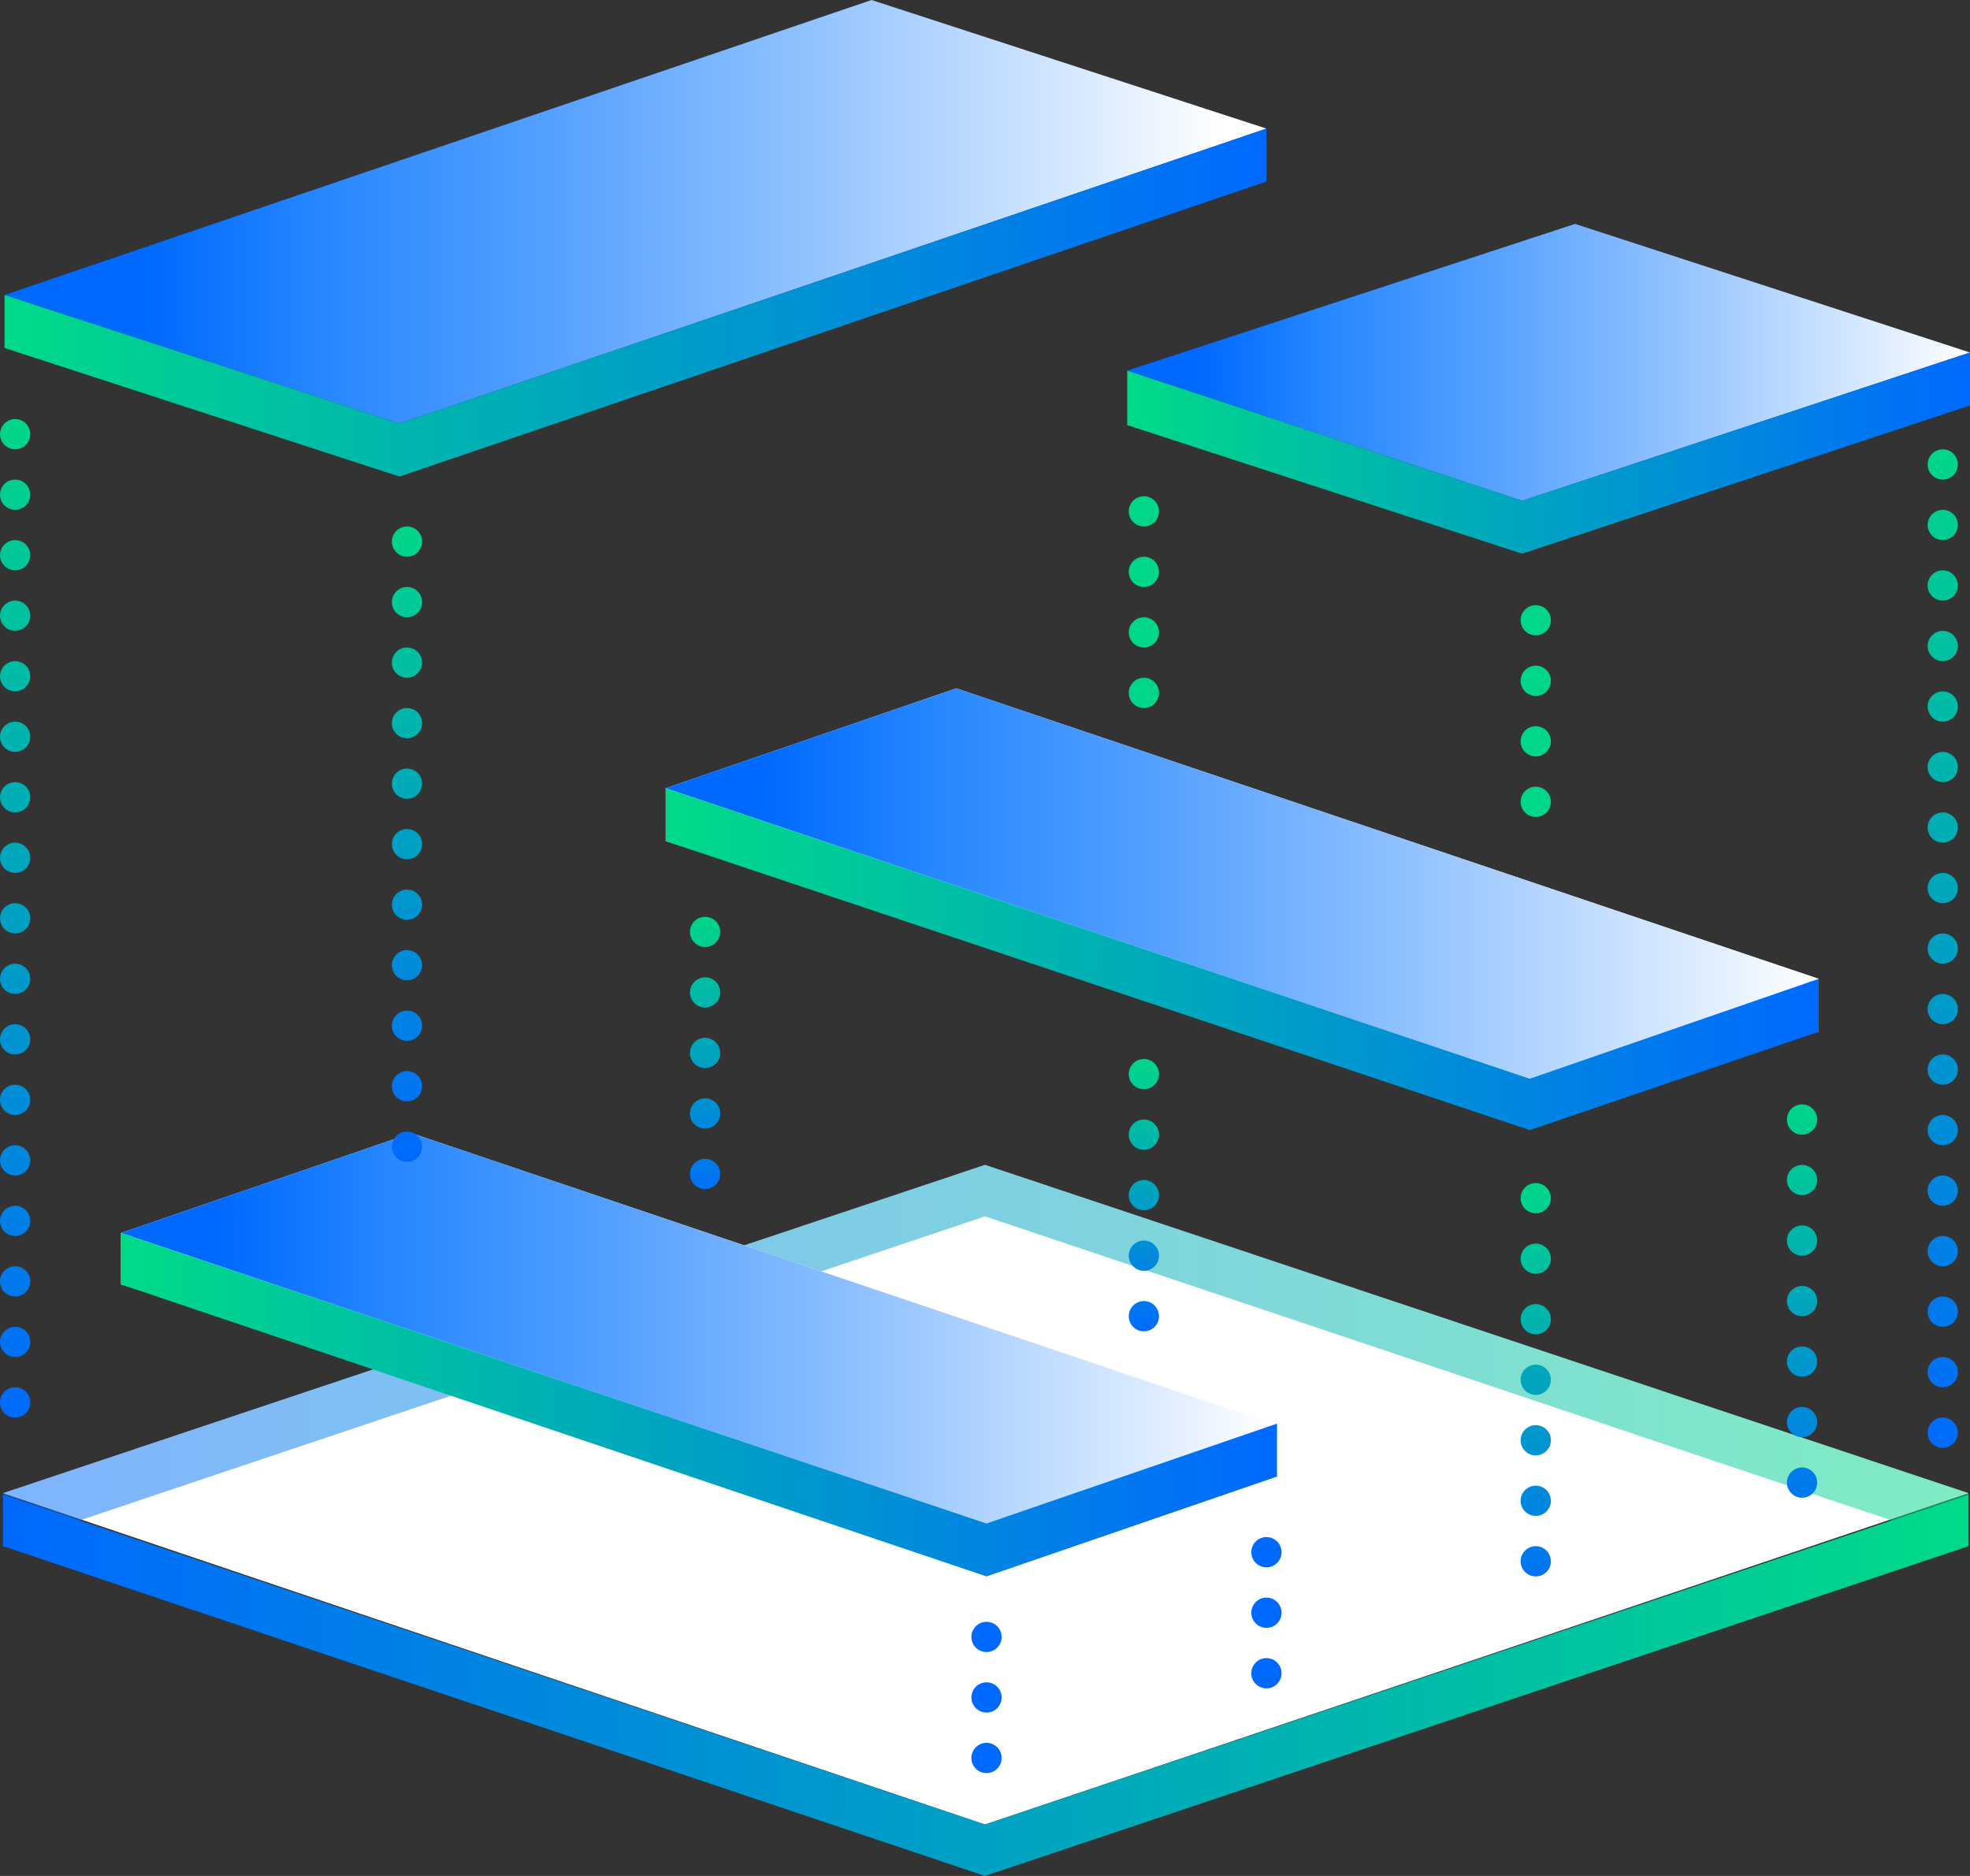
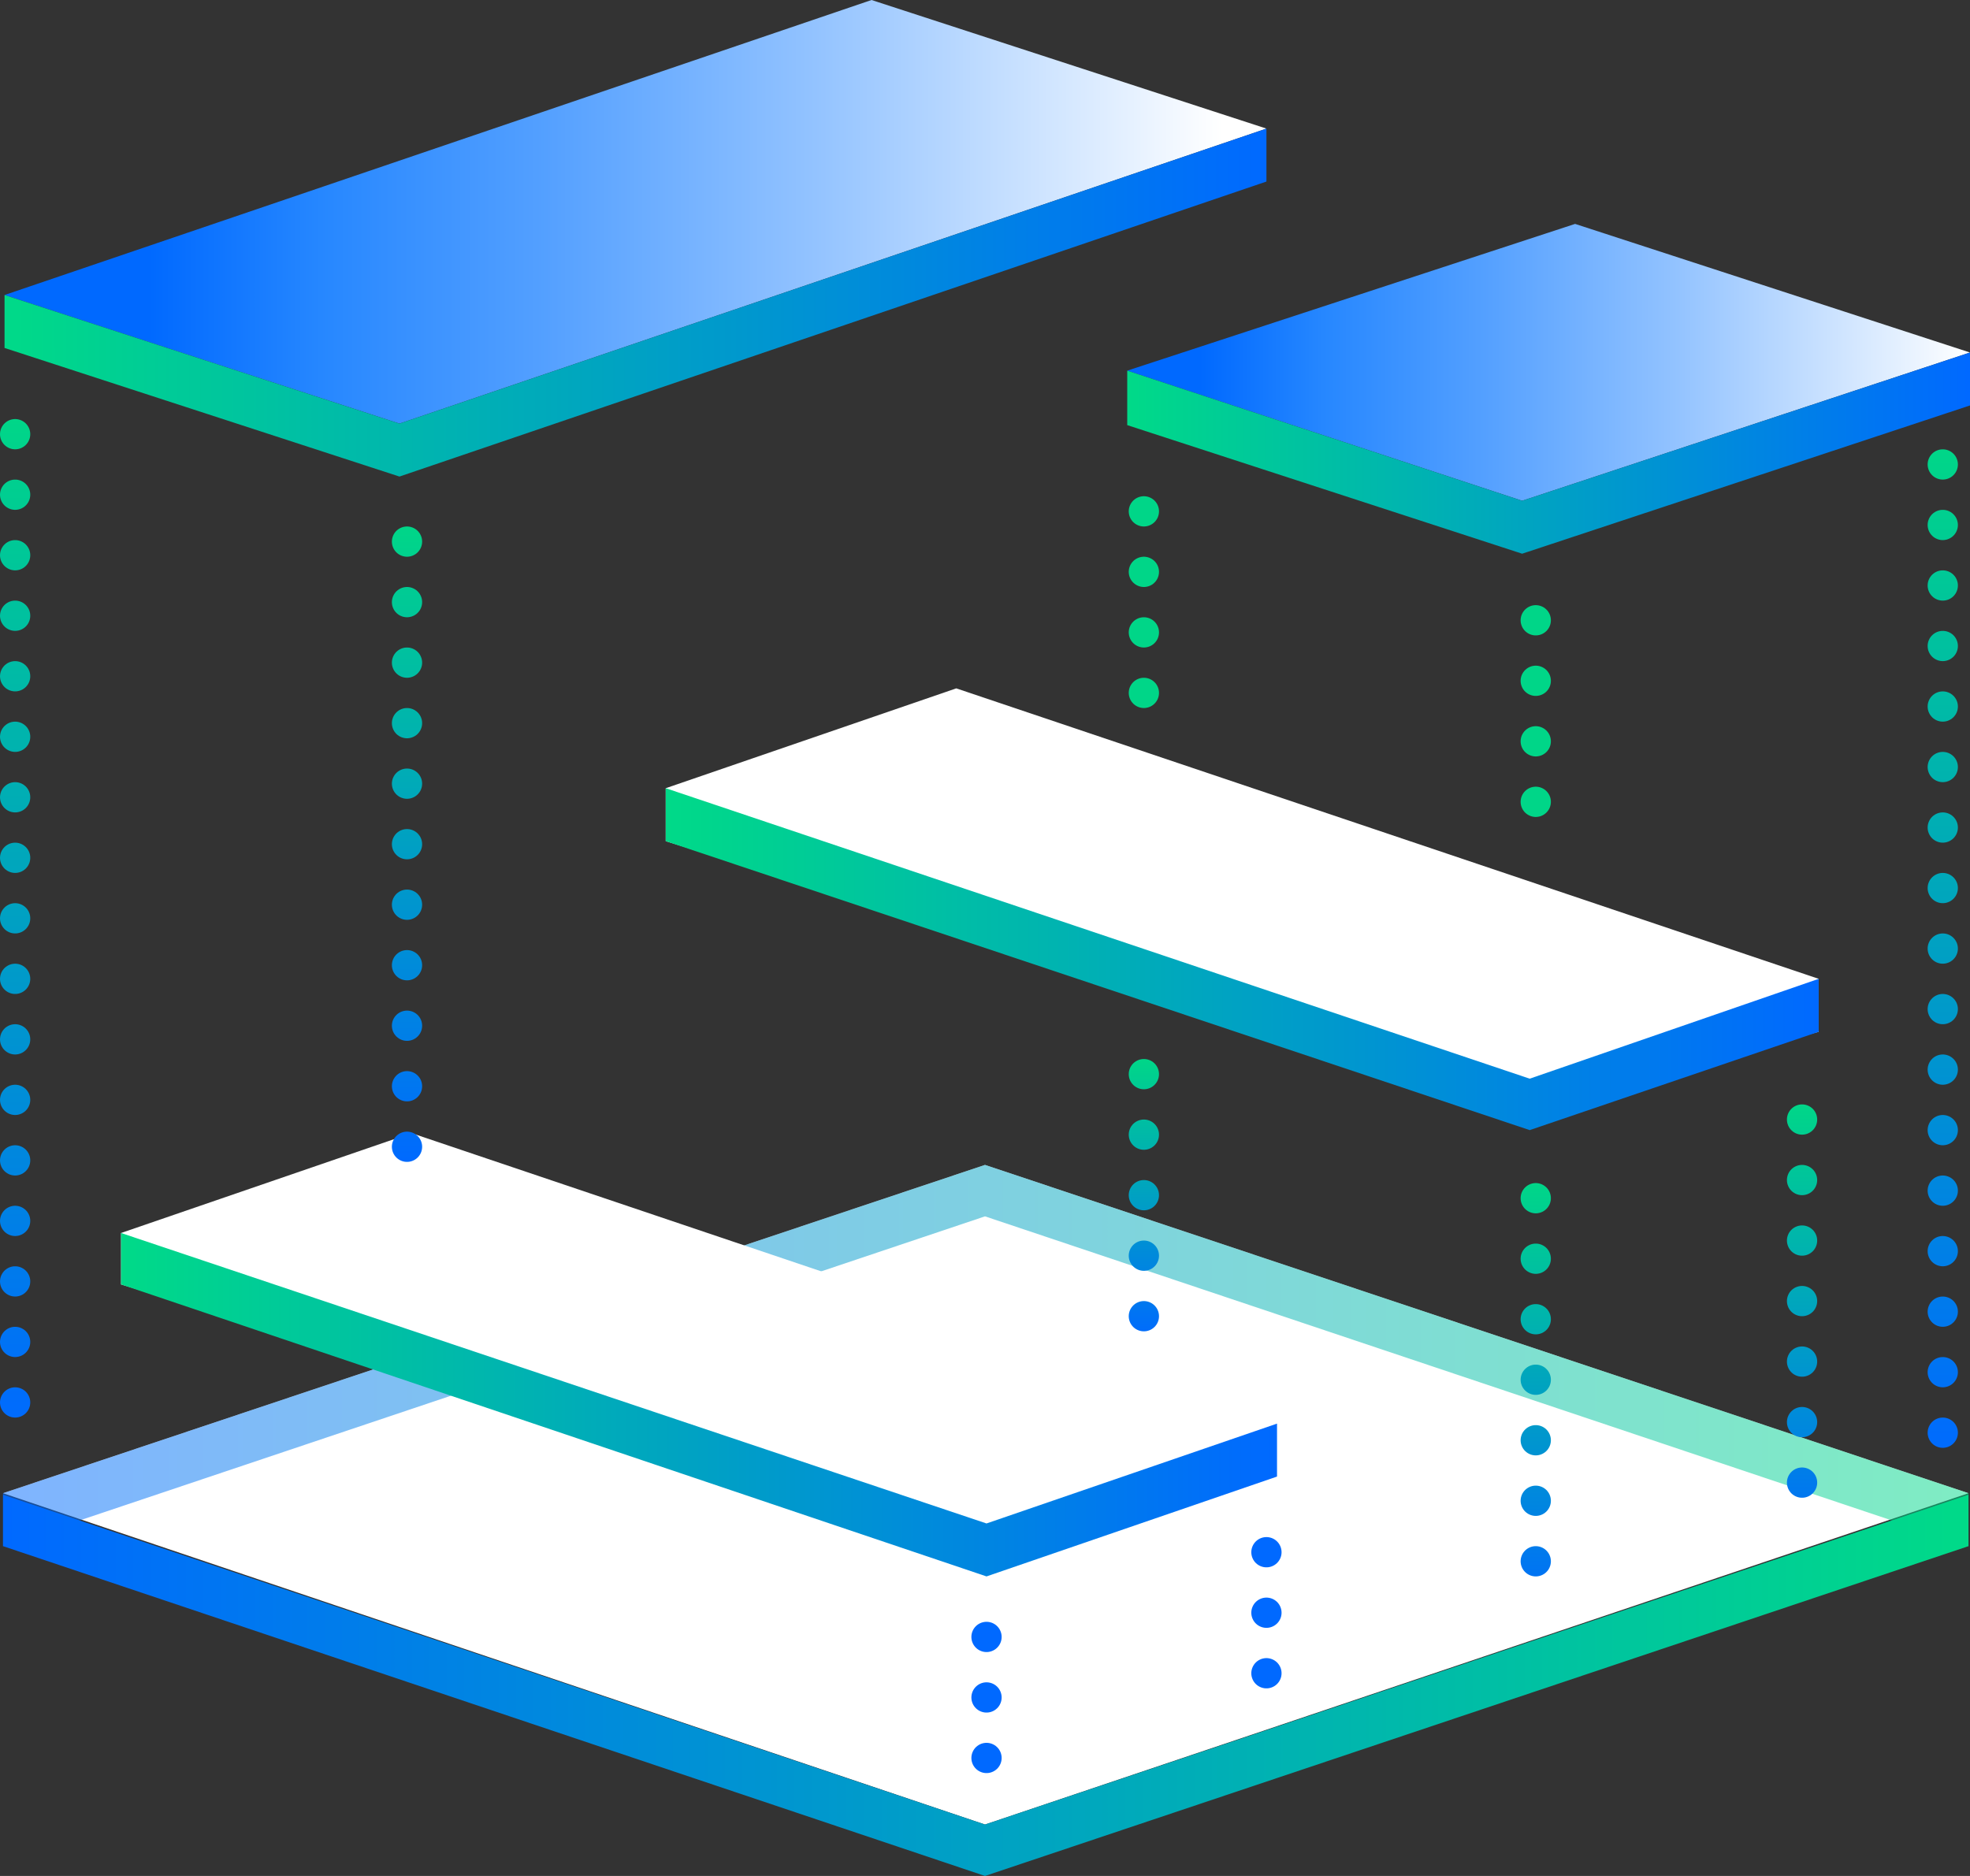
<svg xmlns="http://www.w3.org/2000/svg" id="Layer_1" viewBox="0 0 130.2 124">
  <rect x="0" y="0" width="130.2" height="124" fill="#333333" stroke="none" />
  <style>.st0{fill:#fff}.st1{opacity:.5}.st2{fill:url(#SVGID_1_)}.st3{fill:url(#SVGID_2_)}.st4{fill:url(#SVGID_3_)}.st5{fill:url(#SVGID_4_)}.st6{fill:url(#SVGID_5_)}.st7{fill:url(#SVGID_6_)}.st8{fill:url(#SVGID_7_)}.st9{fill:url(#SVGID_8_)}.st10{stroke:url(#SVGID_9_)}.st10,.st11,.st12,.st13,.st14,.st15,.st16,.st17,.st18{fill:none;stroke-width:2;stroke-linecap:round;stroke-miterlimit:10;stroke-dasharray:0,4}.st11{stroke:url(#SVGID_10_)}.st12{stroke:#00d688}.st13{stroke:url(#SVGID_11_)}.st14{stroke:url(#SVGID_12_)}.st15{stroke:url(#SVGID_13_)}.st16{stroke:url(#SVGID_14_)}.st17{stroke:url(#SVGID_15_)}.st18{stroke:#0069ff}.st19{fill:url(#SVGID_16_)}.st20{fill:url(#SVGID_17_)}</style>
  <path class="st0" d="M65.1 120.6l65-21.9-65-21.7L.2 98.7z" />
  <g class="st1">
    <linearGradient id="SVGID_1_" gradientUnits="userSpaceOnUse" x1=".2" y1="537.591" x2="130.1" y2="537.591" gradientTransform="translate(0 -447.984)">
      <stop offset="0" stop-color="#0069FF" />
      <stop offset="1" stop-color="#00DA88" />
    </linearGradient>
    <path class="st2" d="M.2 102.2l64.9-21.8 65 21.8v-3.5L65.1 77 .2 98.7z" />
  </g>
  <linearGradient id="SVGID_2_" gradientUnits="userSpaceOnUse" x1=".2" y1="559.39" x2="130.1" y2="559.39" gradientTransform="translate(0 -447.984)">
    <stop offset="0" stop-color="#0069FF" />
    <stop offset="1" stop-color="#00DA88" />
  </linearGradient>
  <path class="st3" d="M130.1 98.8l-65 21.8L.2 98.8v3.4L65.1 124l65-21.8z" />
  <g id="Server_1_61_">
    <path class="st0" d="M8 84.9l57.2 17.4 19.2-4.7v-3.4L27.2 74.9 8 81.5z" />
    <linearGradient id="SVGID_3_" gradientUnits="userSpaceOnUse" x1="8" y1="535.787" x2="84.26" y2="535.787" gradientTransform="translate(0 -447.984)">
      <stop offset="0" stop-color="#0069FF" />
      <stop offset=".086" stop-color="#0069FF" />
      <stop offset=".233" stop-color="#2687FF" />
      <stop offset=".425" stop-color="#54A0FF" />
      <stop offset=".654" stop-color="#93C3FF" />
      <stop offset=".911" stop-color="#E2EFFF" />
      <stop offset="1" stop-color="#FFF" />
    </linearGradient>
-     <path class="st4" d="M65.2 100.7l19.2-6.5-57.2-19.3L8 81.5z" />
    <linearGradient id="SVGID_4_" gradientUnits="userSpaceOnUse" x1="8" y1="540.837" x2="84.26" y2="540.837" gradientTransform="translate(0 -447.984)">
      <stop offset="0" stop-color="#00DA88" />
      <stop offset="1" stop-color="#0069FF" />
    </linearGradient>
    <path class="st5" d="M84.4 94.1l-19.2 6.6L8 81.5v3.4l57.2 19.3 19.2-6.6z" />
  </g>
  <g id="Server_1_60_">
    <linearGradient id="SVGID_5_" gradientUnits="userSpaceOnUse" x1="3.072" y1="461.984" x2="80.768" y2="461.984" gradientTransform="translate(0 -447.984)">
      <stop offset="0" stop-color="#0069FF" />
      <stop offset=".086" stop-color="#0069FF" />
      <stop offset=".233" stop-color="#2687FF" />
      <stop offset=".425" stop-color="#54A0FF" />
      <stop offset=".654" stop-color="#93C3FF" />
      <stop offset=".911" stop-color="#E2EFFF" />
      <stop offset="1" stop-color="#FFF" />
    </linearGradient>
    <path class="st6" d="M26.4 28L83.7 8.5 57.6 0 .3 19.5z" />
    <linearGradient id="SVGID_6_" gradientUnits="userSpaceOnUse" x1=".3" y1="467.984" x2="83.7" y2="467.984" gradientTransform="translate(0 -447.984)">
      <stop offset="0" stop-color="#00DA88" />
      <stop offset="1" stop-color="#0069FF" />
    </linearGradient>
    <path class="st7" d="M83.7 8.5L26.4 28 .3 19.5V23l26.1 8.5L83.7 12z" />
  </g>
  <g id="Server_1_59_">
    <linearGradient id="SVGID_7_" gradientUnits="userSpaceOnUse" x1="74.5" y1="471.934" x2="130.125" y2="471.934" gradientTransform="translate(0 -447.984)">
      <stop offset="0" stop-color="#0069FF" />
      <stop offset=".086" stop-color="#0069FF" />
      <stop offset=".233" stop-color="#2687FF" />
      <stop offset=".425" stop-color="#54A0FF" />
      <stop offset=".654" stop-color="#93C3FF" />
      <stop offset=".911" stop-color="#E2EFFF" />
      <stop offset="1" stop-color="#FFF" />
    </linearGradient>
    <path class="st8" d="M100.6 33.1l29.6-9.8-26.1-8.5-29.6 9.7z" />
    <linearGradient id="SVGID_8_" gradientUnits="userSpaceOnUse" x1="74.5" y1="477.934" x2="130.125" y2="477.934" gradientTransform="translate(0 -447.984)">
      <stop offset="0" stop-color="#00DA88" />
      <stop offset="1" stop-color="#0069FF" />
    </linearGradient>
    <path class="st9" d="M130.2 23.3l-29.6 9.8-26.1-8.6v3.6l26.1 8.5 29.6-9.8z" />
  </g>
  <linearGradient id="SVGID_9_" gradientUnits="userSpaceOnUse" x1="128.4" y1="477.683" x2="128.4" y2="544.689" gradientTransform="translate(0 -447.984)">
    <stop offset="0" stop-color="#00D688" />
    <stop offset="1" stop-color="#0069FF" />
  </linearGradient>
  <path class="st10" d="M128.4 30.7v65" />
  <linearGradient id="SVGID_10_" gradientUnits="userSpaceOnUse" x1="101.5" y1="526.187" x2="101.5" y2="554.99" gradientTransform="translate(0 -447.984)">
    <stop offset="0" stop-color="#00D688" />
    <stop offset="1" stop-color="#0069FF" />
  </linearGradient>
  <path class="st11" d="M101.5 79.2V106" />
  <path class="st12" d="M101.5 41v12.3" />
  <linearGradient id="SVGID_11_" gradientUnits="userSpaceOnUse" x1="26.9" y1="482.831" x2="26.9" y2="525.036" gradientTransform="translate(0 -447.984)">
    <stop offset="0" stop-color="#00D688" />
    <stop offset="1" stop-color="#0069FF" />
  </linearGradient>
  <path class="st13" d="M26.9 35.8V76" />
  <linearGradient id="SVGID_12_" gradientUnits="userSpaceOnUse" x1="46.6" y1="508.619" x2="46.6" y2="527.954" gradientTransform="translate(0 -447.984)">
    <stop offset="0" stop-color="#00D688" />
    <stop offset="1" stop-color="#0069FF" />
  </linearGradient>
-   <path class="st14" d="M46.6 61.6V79" />
  <linearGradient id="SVGID_13_" gradientUnits="userSpaceOnUse" x1="119.1" y1="520.987" x2="119.1" y2="550.79" gradientTransform="translate(0 -447.984)">
    <stop offset="0" stop-color="#00D688" />
    <stop offset="1" stop-color="#0069FF" />
  </linearGradient>
  <path class="st15" d="M119.1 74v27.8" />
  <linearGradient id="SVGID_14_" gradientUnits="userSpaceOnUse" x1="75.6" y1="517.986" x2="75.6" y2="536.585" gradientTransform="translate(0 -447.984)">
    <stop offset="0" stop-color="#00D688" />
    <stop offset="1" stop-color="#0069FF" />
  </linearGradient>
  <path class="st16" d="M75.6 71v16.6" />
  <path class="st12" d="M75.6 33.8v14.5" />
  <linearGradient id="SVGID_15_" gradientUnits="userSpaceOnUse" x1="1" y1="475.683" x2="1" y2="542.671" gradientTransform="translate(0 -447.984)">
    <stop offset="0" stop-color="#00D688" />
    <stop offset="1" stop-color="#0069FF" />
  </linearGradient>
  <path class="st17" d="M1 28.7v64.9" />
  <path class="st18" d="M65.2 108.2v9.2m18.5-14.8v9.2" />
  <g id="Server_1_58_">
    <path class="st0" d="M44 55.6l57.1 17.7 19.1-5.1v-3.5l-57-19.2L44 52.1z" />
    <linearGradient id="SVGID_16_" gradientUnits="userSpaceOnUse" x1="44" y1="506.387" x2="120.2" y2="506.387" gradientTransform="translate(0 -447.984)">
      <stop offset="0" stop-color="#0069FF" />
      <stop offset=".086" stop-color="#0069FF" />
      <stop offset=".233" stop-color="#2687FF" />
      <stop offset=".425" stop-color="#54A0FF" />
      <stop offset=".654" stop-color="#93C3FF" />
      <stop offset=".911" stop-color="#E2EFFF" />
      <stop offset="1" stop-color="#FFF" />
    </linearGradient>
-     <path class="st19" d="M101.1 71.3l19.1-6.6-57-19.2L44 52.1z" />
    <linearGradient id="SVGID_17_" gradientUnits="userSpaceOnUse" x1="44" y1="511.387" x2="120.2" y2="511.387" gradientTransform="translate(0 -447.984)">
      <stop offset="0" stop-color="#00DA88" />
      <stop offset="1" stop-color="#0069FF" />
    </linearGradient>
    <path class="st20" d="M120.2 64.7l-19.1 6.6L44 52.1v3.5l57.1 19.1 19.1-6.5z" />
  </g>
</svg>